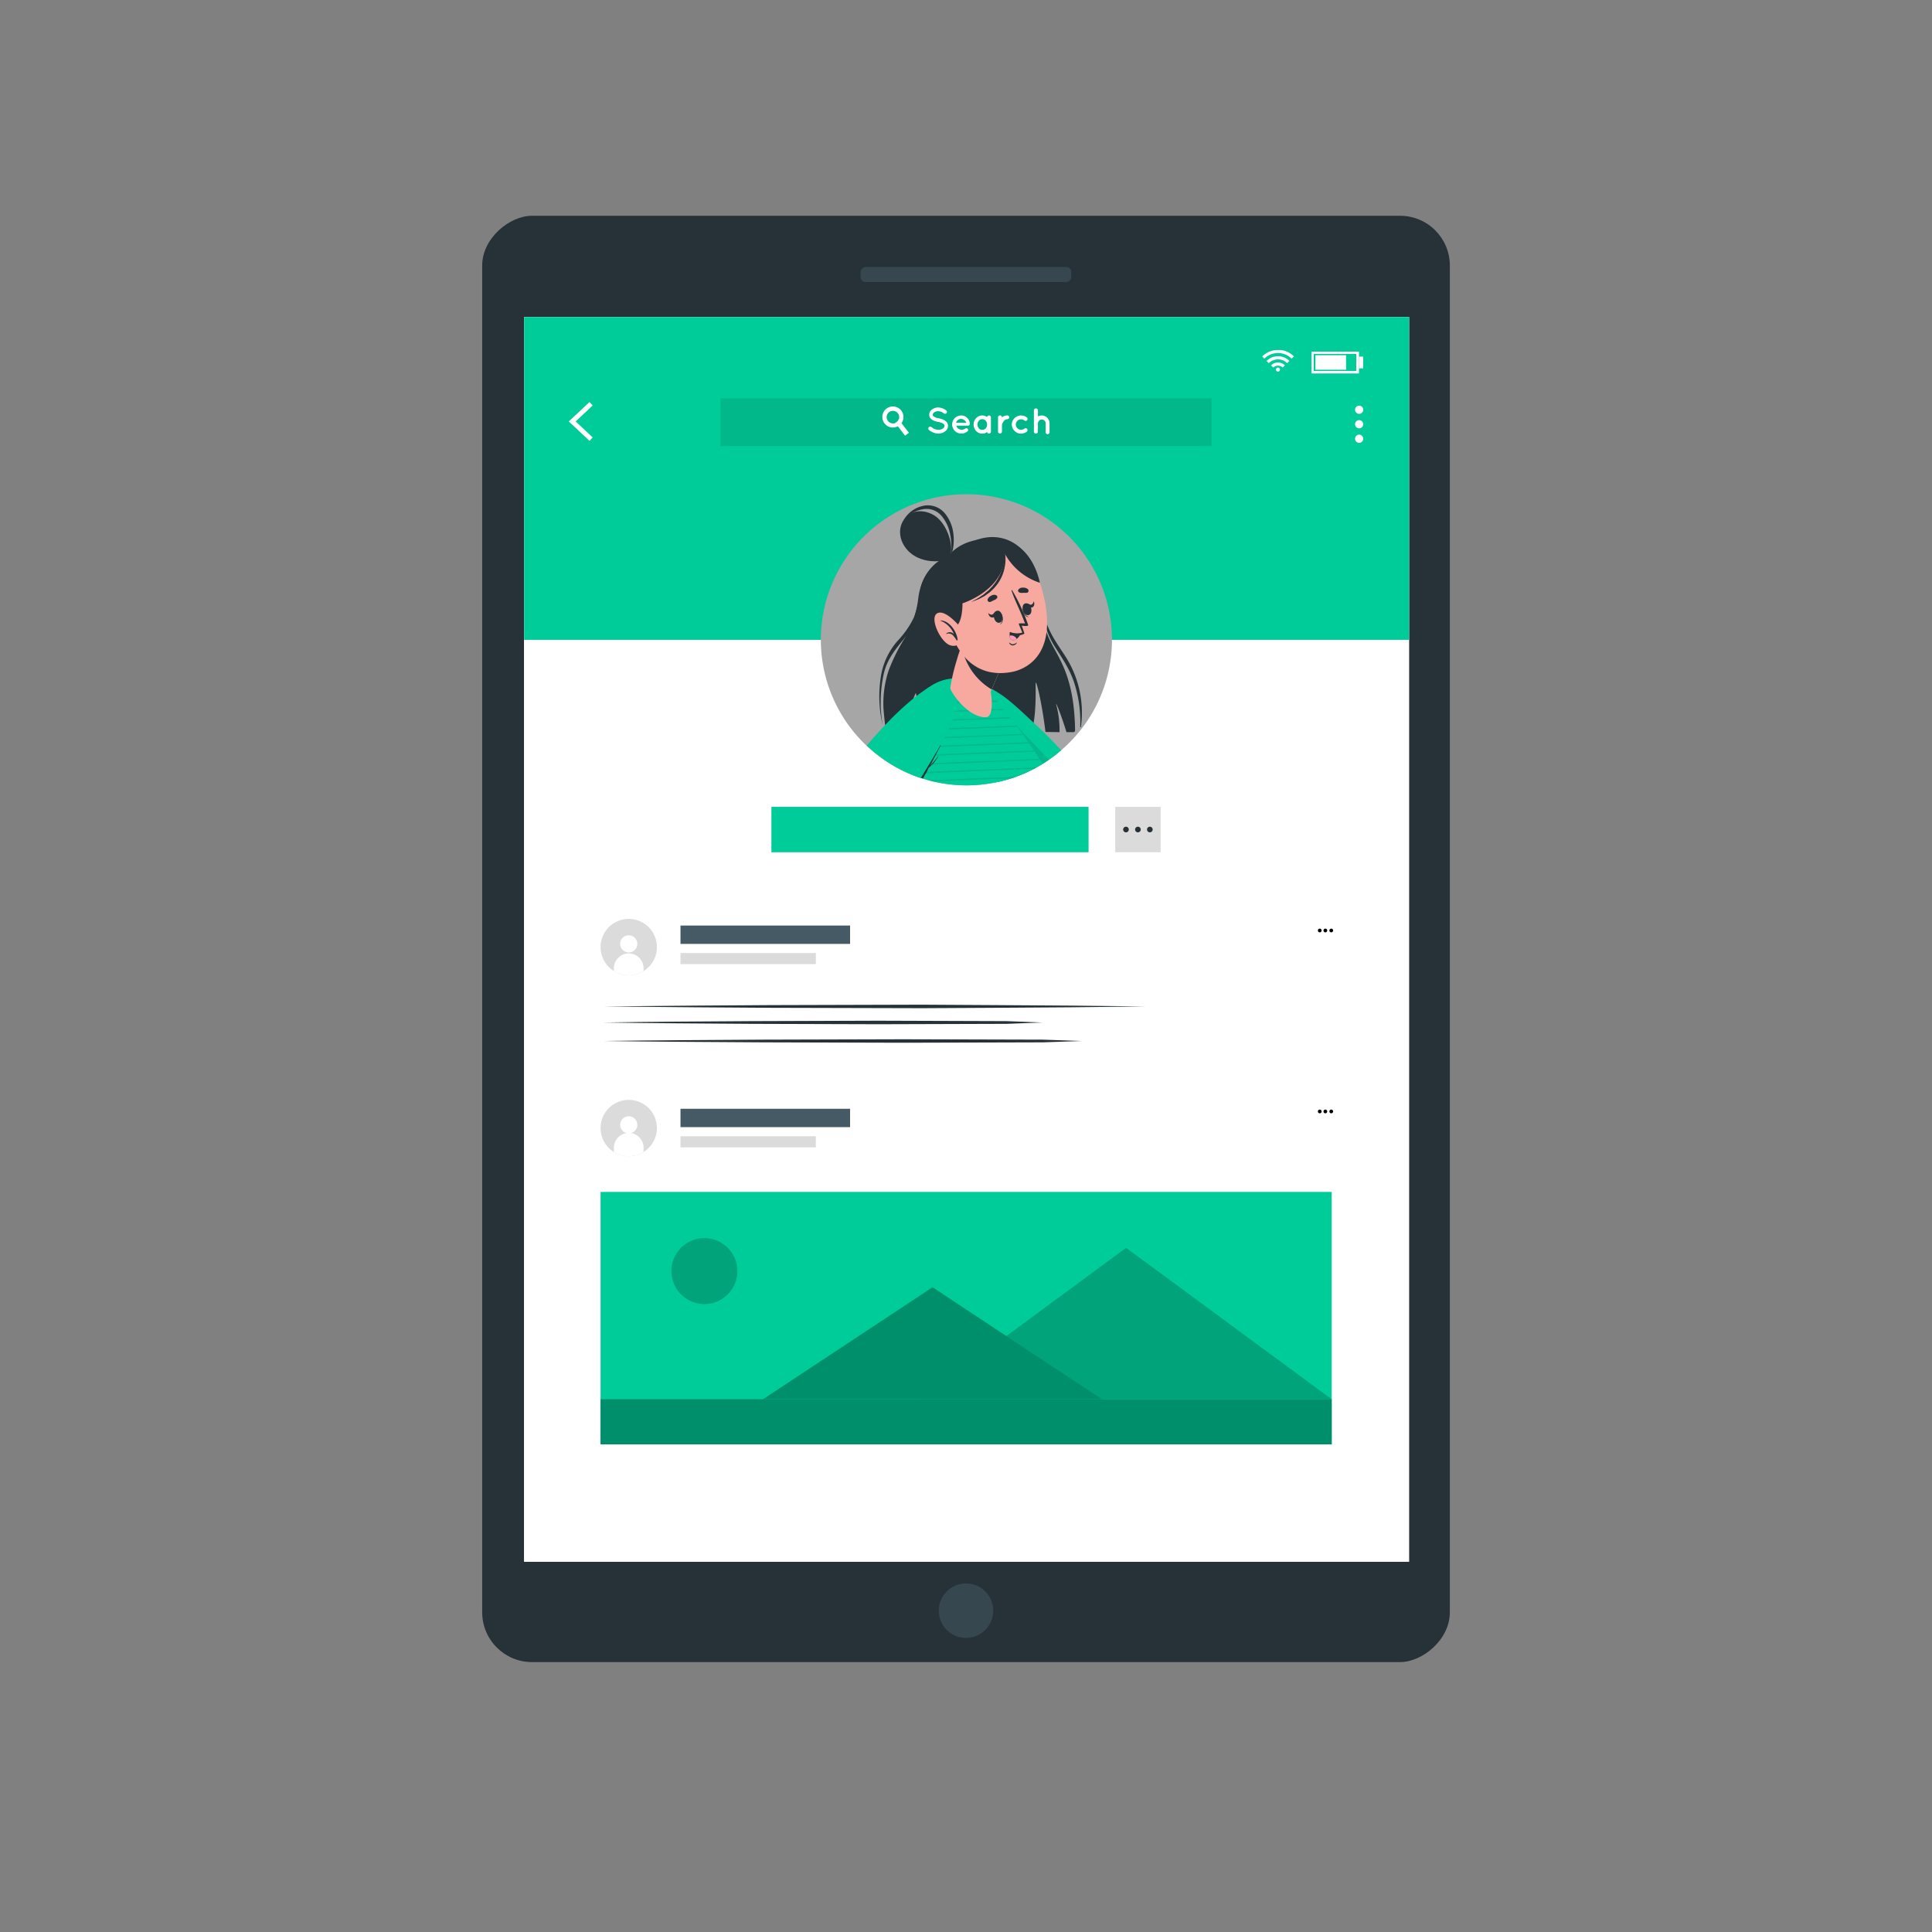
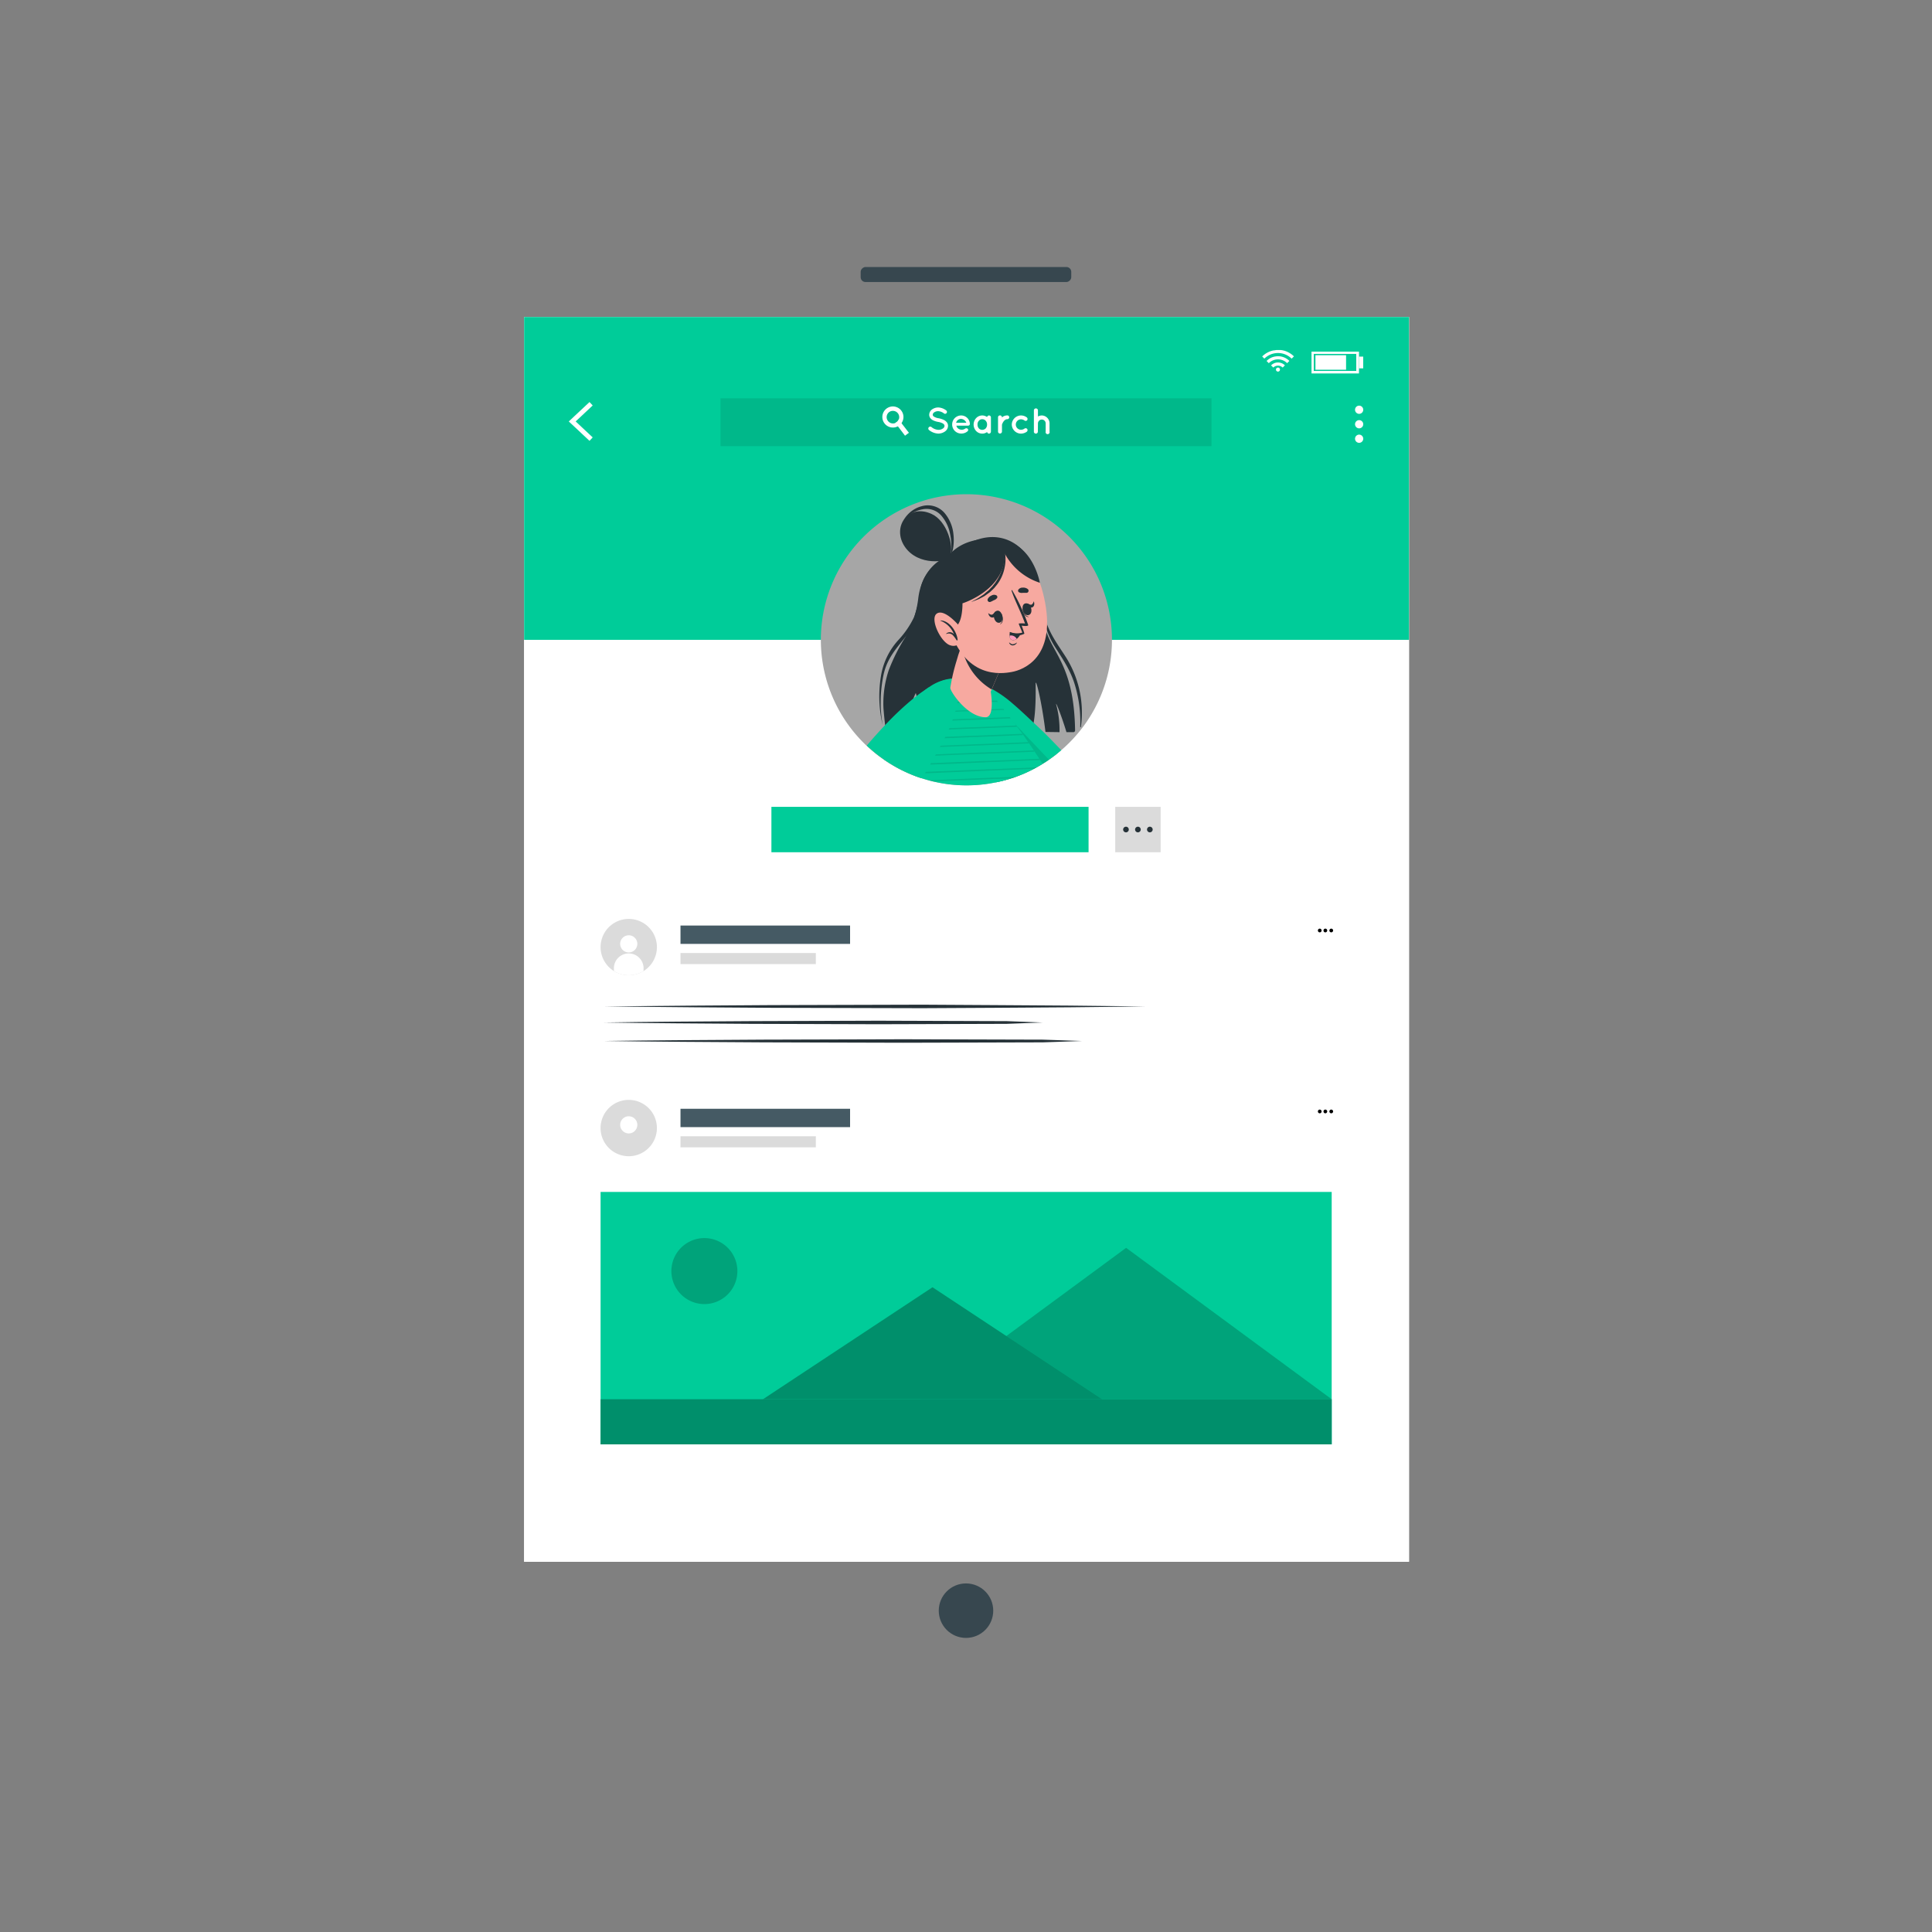
<svg xmlns="http://www.w3.org/2000/svg" viewBox="0 0 500 500">
  <rect x="0" y="0" width="500" height="500" fill="#808080" stroke="none" />
  <g id="freepik--Device--inject-2">
-     <rect x="62.84" y="117.78" width="374.31" height="250.43" rx="12.89" transform="translate(493 -7) rotate(90)" style="fill:#263238" />
    <rect x="135.64" y="82.04" width="229.01" height="322.14" style="fill:#fff" />
    <rect x="248.05" y="43.8" width="3.89" height="54.5" rx="1.25" transform="translate(321.04 -178.95) rotate(90)" style="fill:#37474f" />
    <circle cx="250" cy="416.84" r="7.05" style="fill:#37474f" />
    <rect x="135.64" y="82.04" width="229.01" height="322.14" style="fill:#fff" />
    <rect x="135.64" y="82.04" width="229.01" height="83.55" style="fill:#00CC99" />
    <g id="freepik--u5Zjqx--inject-2">
      <path d="M334.85,92.25c-.13.12-.25.24-.37.37l-.21.2a5,5,0,0,0-7.06,0l-.2-.21-.36-.36h0l0,0c.15-.14.3-.28.46-.41a5.7,5.7,0,0,1,1.07-.68,5.53,5.53,0,0,1,1.42-.48c.23,0,.47-.06.71-.09H331l.48,0a5.82,5.82,0,0,1,1.31.31,5.91,5.91,0,0,1,.88.42,5.45,5.45,0,0,1,.84.58l.39.35Z" style="fill:#fff" />
      <path d="M328.37,94c-.19-.2-.38-.39-.58-.58a4,4,0,0,1,2.36-1.18,4.12,4.12,0,0,1,3.54,1.17l-.58.58a3.34,3.34,0,0,0-4.74,0Z" style="fill:#fff" />
      <path d="M332.53,94.55l-.58.58a1.71,1.71,0,0,0-2.42,0l-.58-.57A2.52,2.52,0,0,1,332.53,94.55Z" style="fill:#fff" />
      <path d="M331.26,95.65a.52.52,0,1,1-.52-.52A.52.52,0,0,1,331.26,95.65Z" style="fill:#fff" />
    </g>
    <path d="M351.7,96.65H339.42V91H351.7ZM340,96h11V91.59H340Z" style="fill:#fff" />
    <rect x="340.44" y="91.93" width="7.92" height="3.76" style="fill:#fff" />
    <rect x="351.71" y="92.29" width="1.09" height="3.04" style="fill:#fff" />
    <rect x="199.64" y="208.81" width="82.08" height="11.75" style="fill:#00CC99" />
    <rect x="288.62" y="208.81" width="11.75" height="11.75" style="fill:#dbdbdb" />
    <path d="M292.13,214.68a.73.73,0,1,1-.73-.73A.73.73,0,0,1,292.13,214.68Z" style="fill:#263238" />
    <path d="M295.22,214.68a.73.73,0,1,1-.73-.73A.73.73,0,0,1,295.22,214.68Z" style="fill:#263238" />
    <path d="M298.31,214.68a.73.73,0,1,1-.73-.73A.73.73,0,0,1,298.31,214.68Z" style="fill:#263238" />
    <polygon points="152.56 114.09 147.2 109.07 152.56 104.05 153.39 104.93 148.98 109.07 153.39 113.2 152.56 114.09" style="fill:#fff" />
    <path d="M352.8,105.94a1.06,1.06,0,1,1-2.11,0,1.06,1.06,0,0,1,2.11,0Z" style="fill:#fff" />
    <path d="M352.8,109.69a1.06,1.06,0,1,1-2.11,0,1.06,1.06,0,0,1,2.11,0Z" style="fill:#fff" />
    <path d="M352.8,113.44a1.06,1.06,0,1,1-2.11,0,1.06,1.06,0,0,1,2.11,0Z" style="fill:#fff" />
    <rect x="186.47" y="103.08" width="127.06" height="12.39" style="opacity:0.1" />
    <path d="M235.22,112l-1,.76-1.86-2.45-.67-.89a1.63,1.63,0,0,0,.38-.22,1.61,1.61,0,0,0,.52-.67l.72,1Z" style="fill:#fff" />
    <path d="M233.25,106.26a2.73,2.73,0,1,0-.89,4.07,2.66,2.66,0,0,0,.95-.83A2.72,2.72,0,0,0,233.25,106.26Zm-1.18,3a1.63,1.63,0,0,1-.38.22,1.64,1.64,0,0,1-1.6-2.82,1.64,1.64,0,0,1,2.29.31,1.63,1.63,0,0,1-.31,2.29Z" style="fill:#fff" />
    <path d="M240.37,110.58a.5.5,0,0,1,.69-.06,3,3,0,0,0,1.8.72,2,2,0,0,0,1.17-.35.85.85,0,0,0,.41-.67.54.54,0,0,0-.09-.31,1.05,1.05,0,0,0-.28-.28,3.62,3.62,0,0,0-1.29-.44h0a4.89,4.89,0,0,1-1.21-.37,2,2,0,0,1-.88-.73,1.46,1.46,0,0,1-.21-.77,1.74,1.74,0,0,1,.75-1.37,2.79,2.79,0,0,1,1.63-.5,3.7,3.7,0,0,1,2,.75.49.49,0,0,1,.13.67.48.48,0,0,1-.67.14,2.72,2.72,0,0,0-1.51-.6,1.8,1.8,0,0,0-1.06.32.73.73,0,0,0-.35.59.5.5,0,0,0,.06.26.89.89,0,0,0,.26.25,3.08,3.08,0,0,0,1.17.41h0a5.36,5.36,0,0,1,1.3.4,2.18,2.18,0,0,1,.94.78,1.5,1.5,0,0,1,.22.8,1.8,1.8,0,0,1-.8,1.45,3,3,0,0,1-1.74.54,4.06,4.06,0,0,1-2.41-.94A.5.5,0,0,1,240.37,110.58Z" style="fill:#fff" />
    <path d="M246.42,109.87a2.32,2.32,0,0,1,2.29-2.35A2.25,2.25,0,0,1,251,109.7v0a.25.25,0,0,1,0,.08.46.46,0,0,1-.49.38h-3a1.28,1.28,0,0,0,.32.62,1.49,1.49,0,0,0,.9.42,1.57,1.57,0,0,0,1-.23.54.54,0,0,1,.71,0,.44.44,0,0,1,0,.61,2.4,2.4,0,0,1-1.69.62A2.33,2.33,0,0,1,246.42,109.87Zm1-.46h2.66a1.53,1.53,0,0,0-1.39-1A1.32,1.32,0,0,0,247.44,109.41Z" style="fill:#fff" />
    <path d="M256.45,109.88v1.84a.51.51,0,0,1-.5.5.52.52,0,0,1-.49-.41,2.08,2.08,0,0,1-1.25.41,2.17,2.17,0,0,1-1.6-.69,2.46,2.46,0,0,1,0-3.31,2.18,2.18,0,0,1,1.6-.7,2.15,2.15,0,0,1,1.25.41.52.52,0,0,1,.49-.41.5.5,0,0,1,.5.5Zm-1,0a1.39,1.39,0,0,0-.36-1,1.16,1.16,0,0,0-.88-.39,1.1,1.1,0,0,0-.87.39,1.35,1.35,0,0,0-.36,1,1.42,1.42,0,0,0,.36,1,1.18,1.18,0,0,0,.87.36,1.25,1.25,0,0,0,.88-.36A1.46,1.46,0,0,0,255.45,109.88Z" style="fill:#fff" />
    <path d="M261.19,108a.5.5,0,0,1-.5.49.89.89,0,0,0-.56.18,1.71,1.71,0,0,0-.44.45,2.8,2.8,0,0,0-.38.79v1.79a.52.52,0,0,1-.52.5.51.51,0,0,1-.5-.5V108a.49.49,0,0,1,.5-.49.5.5,0,0,1,.52.49v.06a1.7,1.7,0,0,1,.19-.19,2.15,2.15,0,0,1,1.19-.36A.49.49,0,0,1,261.19,108Z" style="fill:#fff" />
    <path d="M261.85,109.88a2.4,2.4,0,0,1,2.39-2.36,2.49,2.49,0,0,1,1.5.51.53.53,0,0,1,.1.7.49.49,0,0,1-.7.09,1.59,1.59,0,0,0-.9-.3,1.35,1.35,0,1,0,0,2.7,1.54,1.54,0,0,0,.9-.3.51.51,0,0,1,.7.1.53.53,0,0,1-.1.7,2.62,2.62,0,0,1-1.5.5A2.39,2.39,0,0,1,261.85,109.88Z" style="fill:#fff" />
    <path d="M268.6,111.7a.52.52,0,0,1-.53.52.53.53,0,0,1-.5-.39.44.44,0,0,1,0-.13v-5.55a.53.53,0,0,1,1.05,0v1.64a2.13,2.13,0,0,1,1-.27,2.05,2.05,0,0,1,2,2.06v2.12a.52.52,0,1,1-1,0v-2.12a1,1,0,1,0-2,0Z" style="fill:#fff" />
    <path d="M166.55,251.31a7.11,7.11,0,0,1-2.1.87,7.28,7.28,0,0,1-8.81-5.34,7.29,7.29,0,1,1,10.91,4.47Z" style="fill:#dbdbdb" />
    <path d="M164.94,244.27a2.22,2.22,0,1,1-2.22-2.22A2.22,2.22,0,0,1,164.94,244.27Z" style="fill:#fff" />
    <path d="M166.55,250.39v.92a7.11,7.11,0,0,1-2.1.87,7.22,7.22,0,0,1-5.57-.88v-.91a3.84,3.84,0,0,1,7.67,0Z" style="fill:#fff" />
    <path d="M341.55,240.33a.49.49,0,0,1,.48.48.48.48,0,0,1-.48.48.47.47,0,0,1-.48-.48A.48.48,0,0,1,341.55,240.33Z" />
    <path d="M343,240.33a.49.49,0,0,1,.48.48.48.48,0,0,1-.48.48.47.47,0,0,1-.48-.48A.48.48,0,0,1,343,240.33Z" />
    <path d="M344.53,240.33a.49.49,0,0,1,.48.48.48.48,0,0,1-.48.48.47.47,0,0,1-.48-.48A.48.48,0,0,1,344.53,240.33Z" />
    <polygon points="156.3 260.47 179.97 260.25 199.55 260.12 238.7 260.01 257.35 260.12 276.93 260.25 296.51 260.47 276.93 260.69 257.35 260.82 238.7 260.92 199.55 260.82 179.97 260.69 156.3 260.47" style="fill:#263238" />
    <path d="M156.3,264.62c11-.19,26.87-.28,37.92-.35l33.15-.11,33.16.11,9.29.35-9.29.35-33.16.1-33.15-.1C183.17,264.89,167.35,264.81,156.3,264.62Z" style="fill:#263238" />
    <path d="M156.3,269.41c12-.19,29.28-.27,41.33-.35l36.13-.1,36.12.1,10.13.35-10.13.35-36.12.1-36.13-.1C185.58,269.69,168.34,269.6,156.3,269.41Z" style="fill:#263238" />
    <rect x="176.11" y="239.53" width="43.89" height="4.75" style="fill:#455a64" />
    <rect x="176.11" y="246.64" width="35.03" height="2.87" style="fill:#dbdbdb" />
    <path d="M166.55,298.14a7.41,7.41,0,0,1-2.1.88,7.29,7.29,0,1,1,2.1-.88Z" style="fill:#dbdbdb" />
    <path d="M164.94,291.11a2.22,2.22,0,1,1-2.22-2.22A2.22,2.22,0,0,1,164.94,291.11Z" style="fill:#fff" />
-     <path d="M166.55,297.23v.91a7.41,7.41,0,0,1-2.1.88,7.3,7.3,0,0,1-5.57-.88v-.91a3.84,3.84,0,1,1,7.67,0Z" style="fill:#fff" />
    <path d="M341.55,287.16a.49.49,0,0,1,.48.49.48.48,0,0,1-.48.47.47.47,0,0,1-.48-.47A.48.48,0,0,1,341.55,287.16Z" />
    <path d="M343,287.16a.49.49,0,0,1,.48.49.48.48,0,0,1-.48.47.47.47,0,0,1-.48-.47A.48.48,0,0,1,343,287.16Z" />
    <path d="M344.53,287.16a.49.49,0,0,1,.48.49.48.48,0,0,1-.48.47.47.47,0,0,1-.48-.47A.48.48,0,0,1,344.53,287.16Z" />
    <rect x="155.43" y="308.47" width="189.21" height="65.33" transform="translate(500.07 682.27) rotate(180)" style="fill:#00CC99" />
    <path d="M173.92,327.28a8.54,8.54,0,1,0,6.71-6.7A8.55,8.55,0,0,0,173.92,327.28Z" style="opacity:0.2" />
    <polygon points="238.23 362.12 344.64 362.12 291.44 322.94 238.23 362.12" style="opacity:0.2" />
    <polygon points="197.41 362.15 285.26 362.15 241.33 333.14 197.41 362.15" style="fill:#00CC99" />
    <polygon points="197.41 362.15 285.26 362.15 241.33 333.14 197.41 362.15" style="opacity:0.3" />
    <rect x="155.43" y="362.12" width="189.21" height="11.68" style="fill:#00CC99" />
    <rect x="155.43" y="362.12" width="189.21" height="11.68" style="opacity:0.3" />
    <rect x="176.11" y="286.95" width="43.89" height="4.75" style="fill:#455a64" />
    <rect x="176.11" y="294.06" width="35.03" height="2.87" style="fill:#dbdbdb" />
  </g>
  <g id="freepik--character-2--inject-2">
    <path d="M269.92,197.61a36.88,36.88,0,0,1-10.85,4.55,37.67,37.67,0,1,1,10.85-4.55Z" style="fill:#a6a6a6" />
    <path d="M278.23,189a.45.45,0,0,1-.39.48H276c-1.42-4.69-3-8.45-2.62-7a25.11,25.11,0,0,1,.82,7l-3.63-.05c-1-8.17-2.58-14.27-2.55-12.42.1,7.48-.43,9.85-1,12.37-8.76-.14-20.24-.47-28.53-.9-.75-4.52-1.35-9.4-1.51-9.07-1.25,2.44-1.74,6.08-1.9,8.89-2.64-.15-4.75-.33-6-.51,0,0-.43-3.79-.46-5a27.29,27.29,0,0,1,1.38-9.33,47.58,47.58,0,0,1,4.25-8.47l0,0s0,0,0,0a27.12,27.12,0,0,0,2.49-5.67l0,0a27.54,27.54,0,0,0,.9-4.43c.65-5.48,3.78-10,8.68-11.19,9.57-8.6,18.53-4.12,20.94,3.12.24.71.46,1.51.67,2.39v0c.78,3.24,1.42,7.43,2,10.67,0,0,0,0,0,0a.08.08,0,0,0,0,0h0a32.68,32.68,0,0,0,.91,3.76C272.91,169.54,278,173.15,278.23,189Z" style="fill:#263238" />
    <path d="M244.14,145a10.14,10.14,0,0,0-6,8,28.24,28.24,0,0,1-1.61,6.76,23.72,23.72,0,0,1-3.94,5.78,18.16,18.16,0,0,0-4.63,9.61,32.41,32.41,0,0,0,.48,12.54,0,0,0,0,0,0,0,34.29,34.29,0,0,1,.21-13c.9-4.31,3.34-6.9,5.86-10.06a18.59,18.59,0,0,0,3.89-8.68c.34-2,.41-4,1.25-5.86a11.18,11.18,0,0,1,4.66-4.63C244.59,145.25,244.39,144.86,244.14,145Z" style="fill:#263238" />
    <path d="M275.9,170.15c-2.08-3.27-4.29-6.09-5.41-10.05-1-3.61-1.52-7.38-2.57-11,0-.06-.1,0-.08,0,1.57,6.39,1.63,12.73,5.15,18.25,1.91,3,3.83,5.78,5,9.3a33,33,0,0,1,1.57,11.46c0,.14.17.15.18,0A26.9,26.9,0,0,0,275.9,170.15Z" style="fill:#263238" />
    <path d="M273.47,195.11c-.65.53-1.32,1-2,1.49-.5.35-1,.69-1.54,1l-.1.06c-.49.31-1,.6-1.51.88l-.67.37A35.86,35.86,0,0,1,263,201q-.56.21-1.14.39c-.89.29-1.81.55-2.74.78l-.75.17c-.14-.27-.29-.53-.42-.79a2.79,2.79,0,0,1-.18-.34c-.34-.63-.67-1.24-1-1.83a3.79,3.79,0,0,1-.18-.34c-.33-.63-.64-1.24-.93-1.82-.06-.11-.12-.22-.17-.33-.33-.65-.63-1.27-.91-1.85-.06-.11-.11-.22-.16-.33q-.47-1-.84-1.83c-.05-.11-.1-.22-.14-.33l0-.11c-.21-.49-.45-1.07-.7-1.73,0-.11-.09-.23-.14-.35-.16-.4-.32-.83-.47-1.28-.07-.18-.14-.36-.2-.55l-.12-.34c-.2-.6-.41-1.22-.6-1.85,0-.11-.06-.22-.1-.34-.18-.62-.35-1.24-.49-1.85,0-.11-.06-.22-.08-.33l0-.13a16.29,16.29,0,0,1-.32-1.73,2,2,0,0,1-.05-.34,9.35,9.35,0,0,1-.11-1.86,1.88,1.88,0,0,1,0-.34,3.26,3.26,0,0,1,.63-1.91,1.82,1.82,0,0,1,.38-.35h0l.17-.08s0,0,0,0l.19-.08h.06l0,0h.05a3.27,3.27,0,0,1,1.35,0l.36.1a4.35,4.35,0,0,1,.51.17h0a14.44,14.44,0,0,1,2.75,1.46c.51.32,1.06.69,1.64,1.12a82.68,82.68,0,0,1,9.06,8.59C269.25,190.52,271.38,192.82,273.47,195.11Z" style="fill: rgb(247, 169, 160);" />
    <path d="M274.66,194.15c-.39.33-.78.65-1.19,1-.65.53-1.32,1-2,1.49-.5.35-1,.69-1.54,1l-.1.06c-.49.31-1,.6-1.51.88l-.67.37A35.86,35.86,0,0,1,263,201q-.56.21-1.14.39c-.89.29-1.81.55-2.74.78l-.75.17-.66.14c-.16-.3-.31-.6-.46-.9h0a2.1,2.1,0,0,0-.15-.3h0l0,0-.43-.87-.48-1c-.06-.11-.11-.22-.16-.33h0c-.3-.62-.6-1.23-.88-1.83h0l-.15-.33h0s0,0,0,0l-.79-1.67a.94.94,0,0,1-.06-.15h0l-.15-.33c-.29-.63-.57-1.24-.83-1.83l-.15-.33-.3-.67-.49-1.17h0c0-.11-.09-.23-.14-.34-.15-.36-.29-.7-.42-1l-.06-.15s0-.1-.05-.15h0c0-.11-.09-.22-.13-.32l-.06-.19c-.05-.11-.09-.22-.13-.33h0l0-.08c-.23-.62-.44-1.21-.61-1.77,0,0,0,0,0,0s-.06-.2-.1-.3c-.2-.65-.37-1.27-.5-1.85,0-.11,0-.22-.07-.33-.07-.31-.13-.6-.17-.89h0c0-.21-.07-.41-.1-.61a1.1,1.1,0,0,0,0-.18c0-.06,0-.12,0-.18a1.84,1.84,0,0,1,0-.33,1,1,0,0,0,0-.17c0-.05,0-.11,0-.16s0-.31,0-.46a8.91,8.91,0,0,1,.07-1.08c0-.12,0-.24.06-.34a3.51,3.51,0,0,1,.91-1.86l.07-.06h0a1.84,1.84,0,0,1,.49-.35h0l.17-.08s0,0,0,0l.19-.08.1,0h.05a3.56,3.56,0,0,1,.47-.1,4.32,4.32,0,0,1,.73,0H253a8,8,0,0,1,2,.49s0,0,0,0a11.88,11.88,0,0,1,1.77.82,29.87,29.87,0,0,1,5.29,3.73c1.7,1.45,3.55,3.18,5.47,5C269.87,189.18,272.3,191.68,274.66,194.15Z" style="fill:#00CC99" />
    <path d="M271.46,196.6c-.5.35-1,.69-1.54,1l-.1.06c-.49.31-1,.6-1.51.88l-.67.37A35.86,35.86,0,0,1,263,201q-.56.21-1.14.39c-.89.29-1.81.55-2.74.78l-.75.17-.66.14c-.16-.3-.31-.6-.46-.9-.05-.1-.1-.2-.16-.3h0s0,0,0,0h0l-.43-.87c-.16-.33-.33-.65-.49-1-.05-.11-.1-.22-.16-.33-.3-.62-.6-1.23-.88-1.83h0l-.15-.33,0,0-.79-1.67-.07-.15-.15-.33c-.29-.63-.57-1.24-.83-1.83l-.15-.33-.3-.67-.5-1.17c0-.11-.09-.23-.14-.34-.15-.36-.29-.7-.42-1l-.06-.15a.47.47,0,0,1-.06-.15c0-.11-.09-.22-.13-.32l-.07-.18c0-.12-.09-.23-.13-.34l0-.08c-.23-.62-.44-1.21-.61-1.77,0,0,0,0,0,0a1.71,1.71,0,0,1-.09-.3h0c-.2-.65-.37-1.27-.5-1.85,0-.11,0-.22-.07-.33-.07-.31-.13-.6-.17-.89h0c0-.21-.07-.41-.1-.61a1.1,1.1,0,0,0,0-.18,1.1,1.1,0,0,1,0-.18l0-.33a1,1,0,0,1,0-.17c0-.05,0-.11,0-.16s0-.31,0-.46a8.91,8.91,0,0,1,.07-1.08c0-.12,0-.24.06-.34a3.51,3.51,0,0,1,.91-1.86l.07-.06h0a2.43,2.43,0,0,1,.49-.35h0l.17-.08s0,0,0,0l.25-.09,0,0h.05a3.56,3.56,0,0,1,.47-.1,4.32,4.32,0,0,1,.73,0l.15.16.11.11.31.33,1.7,1.81.32.33,1.29,1.37h0l.4.41.31.33,1.71,1.81.3.32,1.7,1.8.31.33,1.19,1.25,2.1,2.23Z" style="opacity:0.1" />
    <path d="M269.82,197.67c-.49.31-1,.6-1.51.88l-.67.37A35.86,35.86,0,0,1,263,201q-.56.21-1.14.39c-.89.29-1.81.55-2.74.78l-.75.17-.66.14a37.3,37.3,0,0,1-16.24-.25l-1.14-.29c-.48-.13-.95-.27-1.42-.42a1.4,1.4,0,0,1-.29-.09l-.24-.08a.11.11,0,0,1-.08,0c-1-.31-1.9-.67-2.82-1.06l-.72-.32a35.43,35.43,0,0,1-3.36-1.72l-.52-.31-.5-.3c-.58-.36-1.14-.73-1.7-1.12l.15-.39c.05-.11.09-.22.14-.34.25-.64.51-1.28.77-1.9a3.45,3.45,0,0,1,.14-.34h0c.26-.65.54-1.29.82-1.91.05-.12.1-.23.16-.35.29-.65.59-1.29.89-1.9a3.78,3.78,0,0,1,.17-.35l.42-.83c.19-.37.38-.74.57-1.09h0a.36.36,0,0,1,0-.09.41.41,0,0,1,.05-.09l.1-.17c.35-.66.72-1.3,1.09-1.9a3.37,3.37,0,0,1,.22-.35c.42-.69.85-1.33,1.29-1.94a2.7,2.7,0,0,1,.25-.34l0,0h0c.29-.39.59-.77.9-1.12a5.2,5.2,0,0,1,.38-.44,3.4,3.4,0,0,1,.32-.34l.17-.18.17-.17a15.53,15.53,0,0,1,2.06-1.8,1.44,1.44,0,0,1,.25-.18,1.51,1.51,0,0,1,.26-.18l.27-.17h0a12.49,12.49,0,0,1,5.63-2.06A11.73,11.73,0,0,1,253,176.8c.15.08.3.15.44.24a2,2,0,0,1,.25.14l.06,0h0a1.64,1.64,0,0,1,.22.14h0a13.62,13.62,0,0,1,1.54,1.11,6.52,6.52,0,0,1,.65.68l.14.16.14.16h0c.42.47.91,1.06,1.5,1.79l.12.15h0l.13.17h0l1.44,1.82.25.32c.45.58.91,1.18,1.39,1.82h0a1.36,1.36,0,0,0,.12.17l.12.16c.32.41.63.83,1,1.26l.41.56c.07.11.16.22.24.33.33.44.65.88,1,1.33l.35.48.14.19c.47.65.93,1.3,1.4,2a1.27,1.27,0,0,0,.13.19l.09.13h0c.45.66.91,1.32,1.35,2s.9,1.34,1.32,2l.11.16.1.17C269.4,197,269.61,197.34,269.82,197.67Z" style="fill:#00CC99" />
    <path d="M248,179.49l-.42,0c0,.11,0,.22,0,.34l.43,0,1.47-.06c0-.12,0-.24.06-.34Zm1.42,2.15-1.07,0q.14.16.3.33l.8,0ZM248,179.49l-.42,0c0,.11,0,.22,0,.34l.43,0,1.47-.06c0-.12,0-.24.06-.34Zm0,0-.42,0c0,.11,0,.22,0,.34l.43,0,1.47-.06c0-.12,0-.24.06-.34Zm0,0-.42,0c0,.11,0,.22,0,.34l.43,0,1.47-.06c0-.12,0-.24.06-.34Zm5.79-2.27h0l-.06,0-.23-.14H253l-2,.08h0l-3.3.14h-.44l-1.25.06-4.61.19-.59,0h-.07l-.27.17a1.51,1.51,0,0,0-.26.18h0l.6,0,5.12-.21,1.43-.06h.43l2.68-.11h.12l2.71-.11.68,0A1.64,1.64,0,0,0,253.78,177.22Zm-6.21,2.29c0,.11,0,.22,0,.34l.43,0,1.47-.06c0-.12,0-.24.06-.34l-1.52.06Zm.42,0-.42,0c0,.11,0,.22,0,.34l.43,0,1.47-.06c0-.12,0-.24.06-.34Zm0,0-.42,0c0,.11,0,.22,0,.34l.43,0,1.47-.06c0-.12,0-.24.06-.34Zm0,0-.42,0c0,.11,0,.22,0,.34l.43,0,1.47-.06c0-.12,0-.24.06-.34Zm1.42,2.15-1.07,0q.14.16.3.33l.8,0Zm6.93-2.33-.14-.16-1.18,0-5,.21-.47,0-1.52.06-.42,0-.86,0h0l-8.53.36h-.28l-.17.17-.17.18h.2l9.18-.38.62,0,.43,0,1.47-.06.51,0,5.38-.22,1.14-.05h0ZM246.62,184l-8.82.37c0,.11,0,.22,0,.34l8.66-.37.64,0c0-.11.06-.23.1-.34Zm0,0-8.82.37c0,.11,0,.22,0,.34l8.66-.37.64,0c0-.11.06-.23.1-.34Zm0,0-8.82.37c0,.11,0,.22,0,.34l8.66-.37.64,0c0-.11.06-.23.1-.34Zm0,0-8.82.37c0,.11,0,.22,0,.34l8.66-.37.64,0c0-.11.06-.23.1-.34Zm11.5-2.53h0l-.11-.15h0l-1,0-.37,0-6.59.27-.65,0h0l-1.07,0-.59,0-.51,0-9.77.41-1.53.06h0a2.7,2.7,0,0,0-.25.34h.18l1.67-.07,9.65-.39.52,0,.95,0,.8,0h0l.67,0,6.54-.27.68,0,.91,0h0A1.15,1.15,0,0,1,258.12,181.44Zm-20.32,2.9c0,.11,0,.22,0,.34l8.66-.37.64,0c0-.11.06-.23.1-.34l-.63,0Zm8.82-.37-8.82.37c0,.11,0,.22,0,.34l8.66-.37.64,0c0-.11.06-.23.1-.34Zm0,0-8.82.37c0,.11,0,.22,0,.34l8.66-.37.64,0c0-.11.06-.23.1-.34Zm0,0-8.82.37c0,.11,0,.22,0,.34l8.66-.37.64,0c0-.11.06-.23.1-.34Zm13.08-.54-.65,0-2.48.1-6,.25h-.14l-.72,0-2.5.11-.63,0-8.82.37-2.33.09-1.09,0a3.37,3.37,0,0,0-.22.35l1.25-.05,2.44-.1,8.66-.37.64,0,2.67-.12.73,0,.49,0h0l5.46-.23,2.84-.11.6,0h0A4,4,0,0,1,259.7,183.43Zm1.77,2.31a1.36,1.36,0,0,1-.12-.17h-.3L251,186l-.71,0h0l-3.76.16-.75,0-7.68.31-2.95.12-2.11.09h0a1.3,1.3,0,0,0-.08.17,421377227624.49,421377227624.49,0,0,0-.1.18h0l2.27-.09,3-.13,7.5-.31.75,0,4-.16.7,0,10.22-.42h.23Zm1.49,2-11.22.46-.65,0h0l-5.42.22-.8,0-4.11.17h-.06l-8.81.36a3.78,3.78,0,0,0-.17.35l13-.54h0l.78,0,5.7-.23h0l.64,0,11.34-.47C263.12,187.94,263,187.83,263,187.72Zm1.7,2.33-.14-.19-12,.49-.58,0-7.36.3-.76,0-13,.54c-.06.12-.11.23-.16.35l13-.53.75,0,7.68-.32h0l.57,0,12.08-.5Zm1.53,2.16a1.27,1.27,0,0,1-.13-.19l-12.64.52-.53,0-9.46.39h-.09l-.61,0-12.89.53h0a3.45,3.45,0,0,0-.14.34l12.88-.53.57,0h.12l9.78-.4.52,0,12.72-.53h0A.64.64,0,0,1,266.19,192.21Zm1.45,2.11-.12-.16-13.12.54-.53,0-11.58.48H242l-.43,0-12.69.52c0,.12-.09.23-.14.34l12.65-.52.4,0h.28l11.91-.49h0l.53,0,13.18-.54Zm1.43,2.16-.11-.16-13.49.56-.57,0h0l-13.19.55h-1.29l-9.58.4.52.31,8.87-.37h1.15l13.68-.57h0l.58,0,13.53-.56Zm-14.17.42h0l-13.19.55h-.82l-.2.34h.69l13.68-.57Zm1.67,2.13-.62,0h0l-16.05.66h-.73l-4.45.18.72.32,3.53-.15h.39l.34,0,16.41-.68h0l.64,0,10.89-.45.67-.37Zm-15.49-1.22h.29l13.68-.57-.15-.33h0l-13.19.55h-.82l-.2.34h.4Zm13.82-.91h0l-13.19.55h-.82l-.2.34h.69l13.68-.57Zm2.82,4.3-.69,0h0l-16.74.7,1.14.29,15.77-.65h0l.7,0,3.91-.16q.58-.18,1.14-.39Zm-1.78-2.14-16.05.66c-.07.12-.13.24-.2.35l16.41-.68C256.05,199.28,256,199.17,255.94,199.06Zm1.78,2.14-.69,0h0l-16.74.7,1.14.29,15.77-.65h0l.7,0A2.79,2.79,0,0,1,257.72,201.2Zm-1.78-2.14-16.05.66c-.07.12-.13.24-.2.35l16.41-.68C256.05,199.28,256,199.17,255.94,199.06Zm1.78,2.14-.69,0h0l-16.74.7,1.14.29,15.77-.65h0l.7,0A2.79,2.79,0,0,1,257.72,201.2Z" style="opacity:0.1" />
    <path d="M247.57,179.51c0,.11,0,.22,0,.34a7,7,0,0,1-.1.75,11,11,0,0,1-.21,1.13c0,.11-.05.22-.07.34-.15.59-.33,1.22-.55,1.9,0,.11-.07.22-.11.34-.2.6-.43,1.23-.7,1.9l-.13.34c-.25.61-.52,1.25-.82,1.92l-.15.34,0,.07c-.28.63-.57,1.24-.85,1.83-.05.12-.11.24-.17.36-.31.66-.61,1.29-.93,1.91a2.6,2.6,0,0,1-.16.34c-.32.66-.64,1.3-1,1.91l-.18.34c-.34.67-.69,1.31-1,1.93a3.72,3.72,0,0,1-.19.34c-.36.67-.71,1.31-1.06,1.91l-.2.35c-.24.42-.47.82-.71,1.21-1-.31-1.9-.67-2.82-1.06l-.72-.32a35.43,35.43,0,0,1-3.36-1.72l-.52-.31-.5-.3c-.58-.36-1.14-.73-1.7-1.12a34,34,0,0,1-3.67-2.91c1.65-1.93,3.33-3.81,5-5.62s3.61-3.79,5.39-5.52l.7-.66c.27-.26.53-.5.79-.73l.39-.35.51-.44.42-.35a29.31,29.31,0,0,1,2.66-2l.56-.35c2.1-1.28,3.76-1.72,4.83-1.29a1.88,1.88,0,0,1,1,1,1.62,1.62,0,0,1,.13.33A5.31,5.31,0,0,1,247.57,179.51Z" style="fill: rgb(247, 169, 160);" />
    <path d="M248,179.49c0,.11,0,.23,0,.34a11.33,11.33,0,0,1-.13,1.28c0,.2-.06.4-.1.6l-.06.34c-.13.65-.28,1.3-.44,1.9,0,.11-.07.23-.1.34-.21.74-.42,1.4-.59,1.89-.05.12-.09.24-.13.34s-.14.41-.18.51c-.16.42-.35.89-.59,1.4,0,.11-.1.23-.15.35l0,.06c-.26.58-.56,1.19-.89,1.84l-.18.36c-.29.57-.6,1.16-.92,1.77a.64.64,0,0,0-.08.14,3.72,3.72,0,0,0-.19.34l-1.05,1.91-.19.35-1.1,1.93-.2.34c-.37.65-.75,1.29-1.12,1.91l-.21.36c-.27.45-.53.9-.78,1.33l-.24-.08a.11.11,0,0,1-.08,0c-1-.31-1.9-.67-2.82-1.06l-.72-.32a35.43,35.43,0,0,1-3.36-1.72l-.52-.31-.5-.3c-.58-.36-1.14-.73-1.7-1.12a34,34,0,0,1-3.67-2.91c-.24-.2-.47-.42-.7-.64,1.58-1.86,3.17-3.63,4.73-5.28a76.58,76.58,0,0,1,7.45-7l.69-.54c.52-.4,1-.77,1.51-1.11s.89-.61,1.31-.86l.28-.18.57-.35c2.64-1.55,4.37-2,5.48-1.64a2.07,2.07,0,0,1,1.41,1.35c.05.11.08.22.12.33A6.16,6.16,0,0,1,248,179.49Z" style="fill:#00CC99" />
-     <path d="M243.49,192.81v0l-.06.12c-.06.11-.11.23-.17.34-.32.64-.64,1.28-1,1.91a3.65,3.65,0,0,1-.18.34c-.32.65-.66,1.29-1,1.93l-.18.34-.19.36.34-.36a3.49,3.49,0,0,0,.32-.35l.12-.13c.46-.52.89-1.07,1.31-1.62a0,0,0,0,1,.06,0,9.45,9.45,0,0,1-1.19,1.7l0,.05-.29.3c-.27.28-.56.54-.86.8s-.41.75-.62,1.12c-.07.12-.13.24-.2.35l-.39.67c-.15.26-.3.51-.44.77a1.4,1.4,0,0,1-.29-.09l-.24-.08c.17-.26.33-.53.49-.8l.27-.44.21-.36c.39-.63.77-1.27,1.16-1.91l.21-.34c.39-.64.78-1.29,1.16-1.94l.21-.34c.37-.63.74-1.27,1.1-1.91.07-.11.13-.23.2-.35l.09-.16A0,0,0,0,1,243.49,192.81Z" style="fill:#263238" />
    <path d="M245.93,178c0,1,4.42,7.62,9.15,7.62,2.47,0,1.33-6.61,1.33-6.61l.23-.54,3.2-7.55-8.17-7.63-1.19-1s-.74,2.12-1.64,4.78l-.12.37c-.06.15-.11.29-.16.43-.13.4-.27.8-.41,1.21s-.2.6-.29.93l-.3,1A51.42,51.42,0,0,0,245.93,178Z" style="fill: rgb(247, 169, 160);" />
    <path d="M248.84,167a16.43,16.43,0,0,0,7.8,11.43l3.2-7.55-8.17-7.63-1.19-1S249.74,164.33,248.84,167Z" style="fill:#263238" />
    <path d="M270.48,156c2.63,14.16-5.55,17.34-8.61,17.9-2.77.51-12.28,1.9-16.36-11.91s1.67-19.51,8-21S267.85,141.82,270.48,156Z" style="fill: rgb(247, 169, 160);" />
    <path d="M265.67,153.43c-.33,0-.65,0-1,0a1.56,1.56,0,0,1-1-.17.51.51,0,0,1-.15-.6,1.27,1.27,0,0,1,1.15-.58,1.89,1.89,0,0,1,1.3.36A.55.55,0,0,1,265.67,153.43Z" style="fill:#263238" />
    <path d="M256.34,155.76c.31-.12.59-.28.89-.43a1.58,1.58,0,0,0,.84-.61.51.51,0,0,0-.15-.61,1.27,1.27,0,0,0-1.29,0,1.89,1.89,0,0,0-1,.91A.55.55,0,0,0,256.34,155.76Z" style="fill:#263238" />
    <path d="M259.19,158.82s-.06.06-.05.1c.28.94.44,2.06-.33,2.61,0,0,0,.06,0,.05C259.84,161.15,259.6,159.66,259.19,158.82Z" style="fill:#263238" />
    <path d="M258.08,158.05c-1.56.29-.87,3.38.57,3.11S259.38,157.81,258.08,158.05Z" style="fill:#263238" />
    <path d="M257.51,158.35c-.23.23-.43.6-.75.71s-.72-.14-1-.4c0,0-.05,0,0,.05.12.59.49,1.15,1.14,1.1s.9-.67.91-1.3C257.73,158.4,257.6,158.25,257.51,158.35Z" style="fill:#263238" />
    <path d="M264.66,157.37s.09,0,.1.07c.17,1,.54,2,1.47,2.17a0,0,0,0,1,0,.06C265.14,159.74,264.68,158.31,264.66,157.37Z" style="fill:#263238" />
    <path d="M265.3,156.18c1.52-.45,2.31,2.62.9,3S264,156.56,265.3,156.18Z" style="fill:#263238" />
    <path d="M266,156.22c.28.1.6.33.89.28s.5-.46.64-.83c0,0,0,0,.05,0,.17.58.13,1.24-.4,1.5s-1-.17-1.29-.72C265.84,156.37,265.88,156.18,266,156.22Z" style="fill:#263238" />
    <path d="M261.23,166.31c.27.18.56.45.92.42a2.49,2.49,0,0,0,1-.43s.07,0,.05,0a1.32,1.32,0,0,1-1.13.74,1,1,0,0,1-.91-.72C261.12,166.31,261.19,166.28,261.23,166.31Z" style="fill:#263238" />
    <path d="M264.41,161.91s.53,1.38.69,2.06c0,.06-.14.13-.36.19,0,0,0,0,0,0a3.28,3.28,0,0,1-3.39-.46.07.07,0,0,1,.08-.12,5,5,0,0,0,3.12.15c0-.2-1-2.33-.89-2.36a6.13,6.13,0,0,1,1.61,0c-1-2.9-2.51-5.62-3.49-8.53,0-.11.11-.17.16-.09a50.09,50.09,0,0,1,4.16,9C266.21,162.14,264.71,162,264.41,161.91Z" style="fill:#263238" />
    <path d="M264.2,163.91a3.54,3.54,0,0,1-1.07,1.44,1.59,1.59,0,0,1-.91.32c-.72,0-.91-.6-.94-1.17a3.73,3.73,0,0,1,.08-.89A4.52,4.52,0,0,0,264.2,163.91Z" style="fill:#263238" />
    <path d="M263.13,165.35a1.59,1.59,0,0,1-.91.32c-.72,0-.91-.6-.94-1.17A1.66,1.66,0,0,1,263.13,165.35Z" style="fill:#ff9cbd" />
    <path d="M246.49,162.4c2.73,0,2.6-6.26,2.6-6.26s11.19-3.45,10.93-12.89a15.94,15.94,0,0,0,9.09,7.57s-1.75-10.16-10.11-11.07c0,0-10.53-2.33-15.12,6.39S244.66,162.41,246.49,162.4Z" style="fill:#263238" />
    <path d="M260,142.55a10.31,10.31,0,0,1,0,4.32,10.57,10.57,0,0,1-1.66,4,9.56,9.56,0,0,1-.67.87l-.35.43-.39.39c-.27.25-.53.51-.81.74l-.89.65-.44.31-.48.26-1,.52c-.66.28-1.34.53-2,.77.62-.38,1.27-.68,1.87-1.05l.89-.59.44-.29.41-.34c.26-.23.53-.45.81-.67s.49-.5.73-.74l.37-.38.32-.41a7.36,7.36,0,0,0,.63-.84,12.26,12.26,0,0,0,1.71-3.79,12.1,12.1,0,0,0,.38-2.08A12.58,12.58,0,0,0,260,142.55Z" style="fill:#263238" />
    <path d="M247.94,161.65s-3.57-4.17-5.49-2.86,1.06,7.57,3.53,8.23a2.44,2.44,0,0,0,3.12-1.62Z" style="fill: rgb(247, 169, 160);" />
    <path d="M243.35,160.57a0,0,0,0,0,0,.06,6.13,6.13,0,0,1,3.54,3.53,1.34,1.34,0,0,0-2-.18.05.05,0,0,0,.05.09,1.5,1.5,0,0,1,1.69.36,7.45,7.45,0,0,1,.92,1.25c.09.14.35,0,.28-.13l0,0C247.61,163.38,245.66,160.56,243.35,160.57Z" style="fill:#263238" />
    <path d="M245.85,144.11c-.53,1.34-8.13,2.49-11.64-2.55s.72-11.35,6.87-8.56C245,134.76,247,141.26,245.85,144.11Z" style="fill:#263238" />
    <path d="M233.89,134.59a8.49,8.49,0,0,1,4.85-2.78,5.09,5.09,0,0,1,4.85,1.6,10.3,10.3,0,0,1,2.33,5,15.82,15.82,0,0,1,.3,2.84,8,8,0,0,1-.37,2.87,7.06,7.06,0,0,0,.9-2.84,13.09,13.09,0,0,0,0-3,10,10,0,0,0-2.36-5.59,5.71,5.71,0,0,0-5.83-1.69A7.49,7.49,0,0,0,233.89,134.59Z" style="fill:#263238" />
  </g>
</svg>